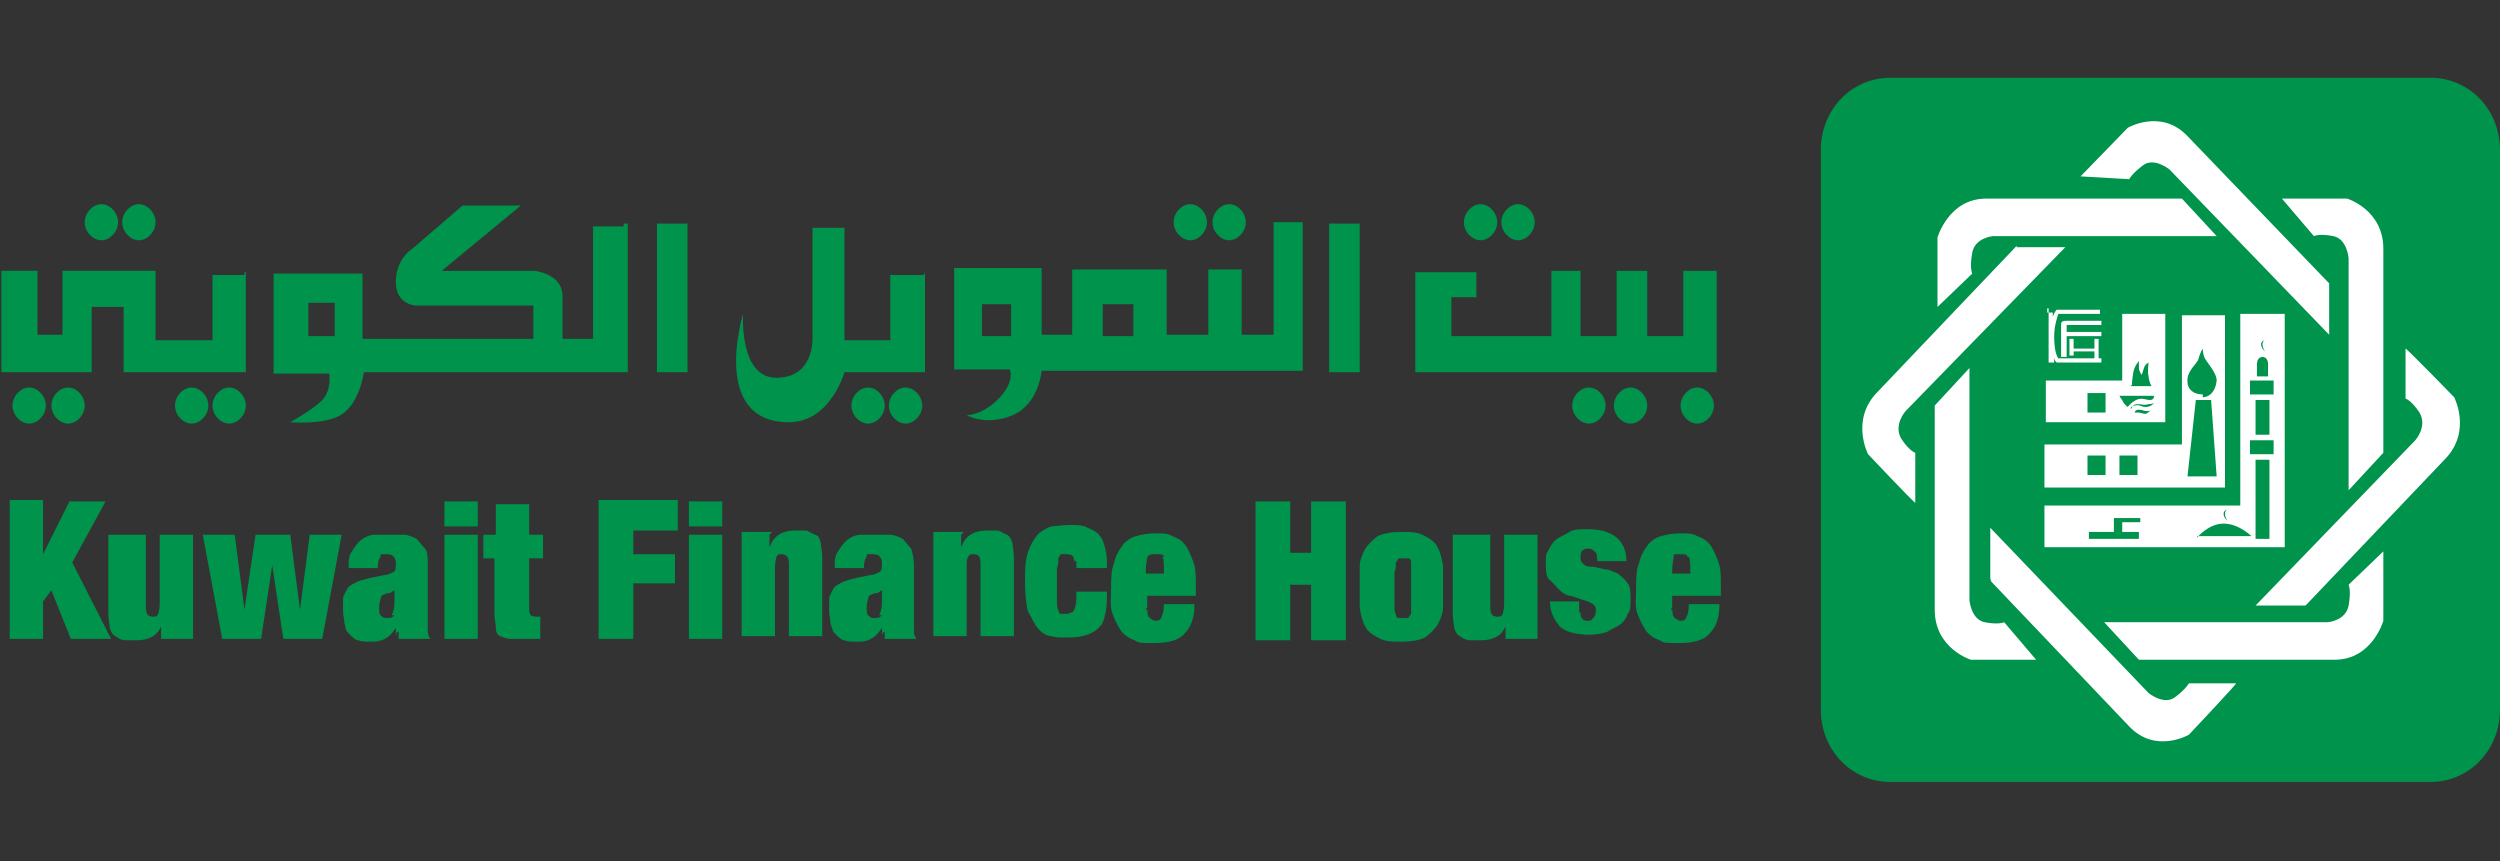
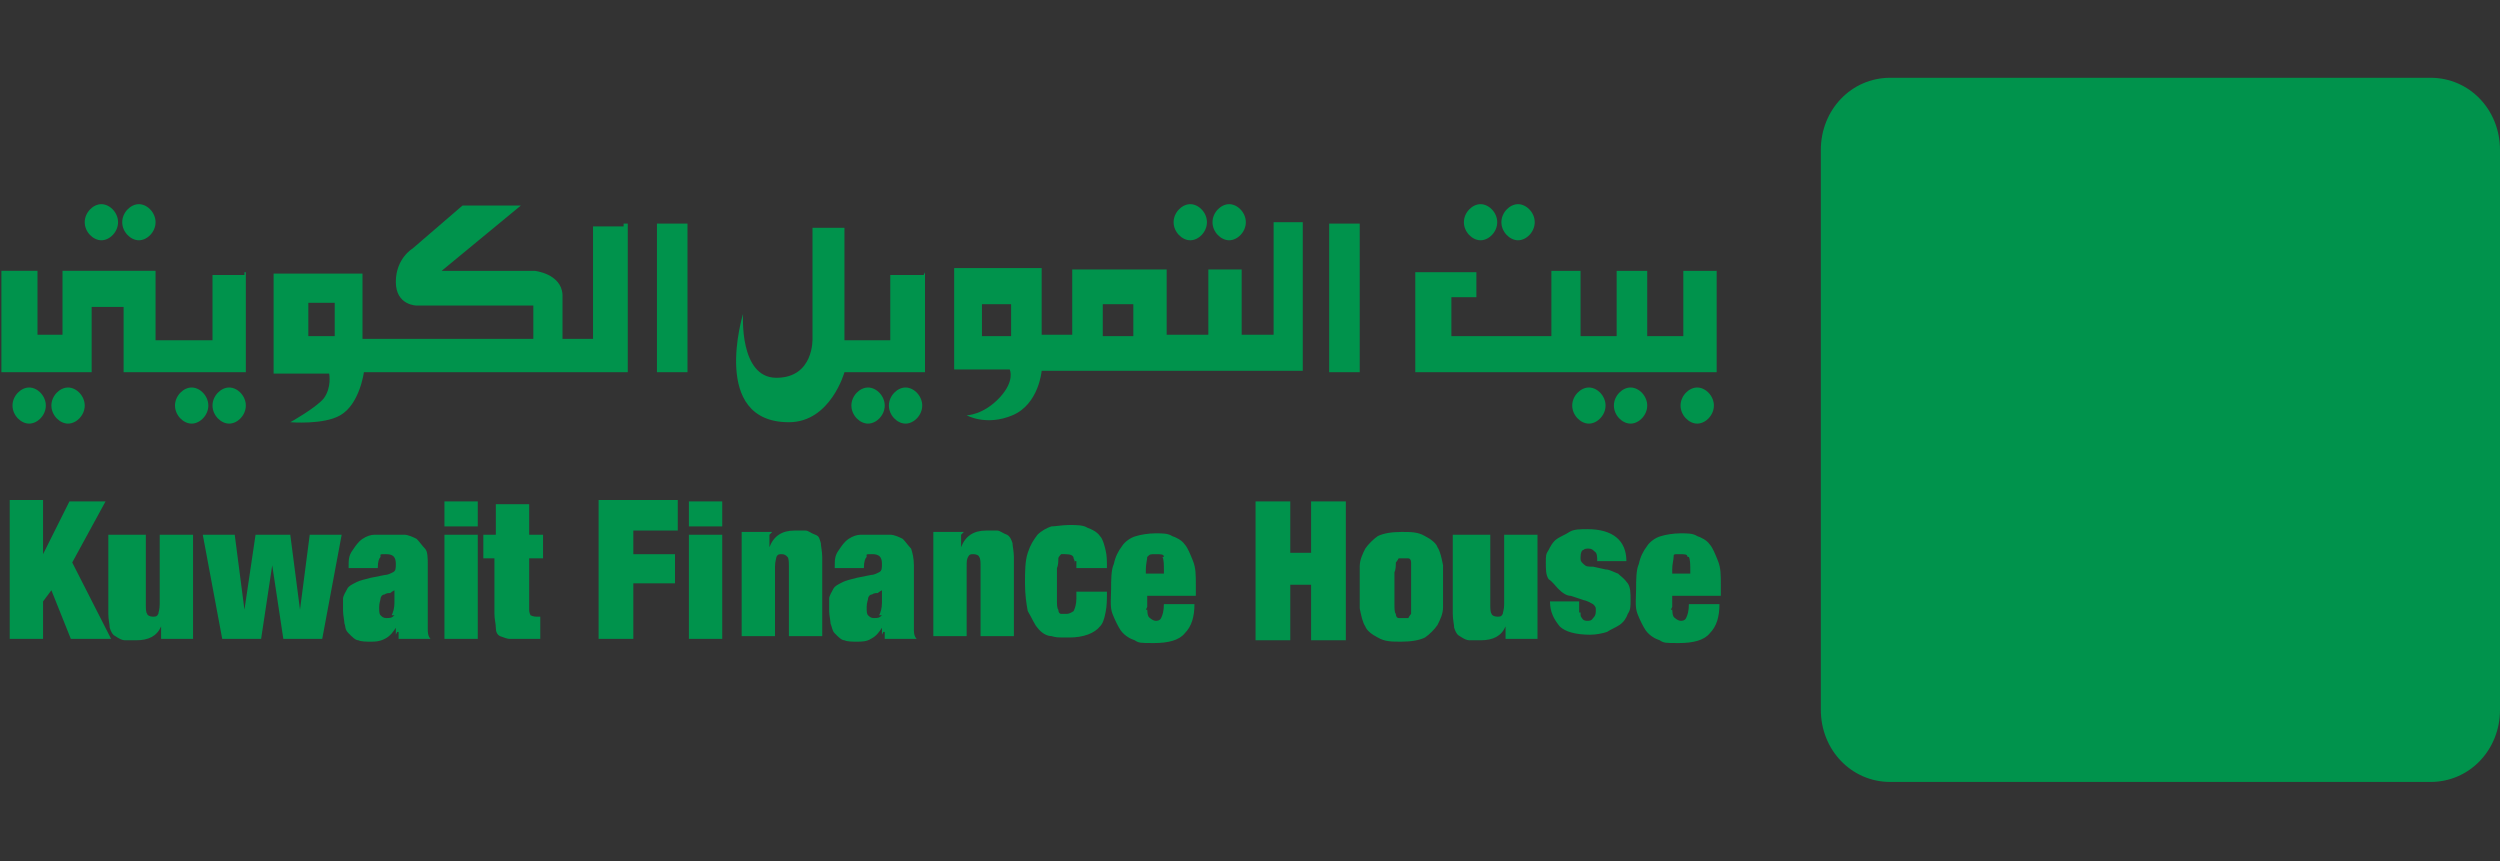
<svg xmlns="http://www.w3.org/2000/svg" id="Warstwa_1" version="1.1" viewBox="0 0 180 62">
  <rect x="0" y="0" width="180" height="62" fill="#333333" stroke="none" />
  <defs>
    <style>
      .st0 {
        fill: none;
      }

      .st1 {
        fill: #00934c;
      }

      .st1, .st2 {
        fill-rule: evenodd;
      }

      .st2 {
        fill: #fff;
      }

      .st3 {
        clip-path: url(#clippath);
      }
    </style>
    <clipPath id="clippath">
      <rect class="st0" y="5.6" width="180" height="50.8" />
    </clipPath>
  </defs>
  <g class="st3">
    <g>
      <path class="st1" d="M136.1,5.6h38.9c2.8,0,5,2.3,5,5.2v40.3c0,2.9-2.2,5.2-5,5.2h-38.9c-2.8,0-5-2.3-5-5.2V10.8c0-2.9,2.2-5.2,5-5.2Z" />
-       <path class="st2" d="M163.1,24.5s-.3,0-.3.3.3.5.3.5c0,0-.2-.2-.2-.5s.2-.3.2-.3ZM162.5,27.1v-.9s0-.5.4-.5.4.5.4.5v.9h-.9,0ZM162,31.7h1.7v1h-1.7v-1ZM162,27.4h1.7v1h-1.7v-1ZM162.4,28.8h1v2.5h-1v-2.5ZM162.4,33.1h1v5.7h-1v-5.7ZM150.3,38.3h1.9v-1h1.9v.3h-1.3v.7h1.2v.5h-3.6v-.5ZM160.4,36.7s-.3,0-.3.3.3.5.3.5c0,0-.2-.2-.2-.5s.2-.3.2-.3ZM158.2,38.7s.8-1,1.9-1,2,.9,2,.9h-3.9ZM158.6,28.6c.4,0,.9-.3,1-1.2,0-.6-.8-1.4-.9-1.7s-.1-.6-.1-.6c0,0-.2.3-.3.7,0,.3-.9.9-.8,1.7,0,.5.4.9,1.1.9h0ZM158.1,28.8h1.1l.4,5.5h-2.1s.6-5.5.6-5.5ZM152.6,32.8h1.3v1.4h-1.3v-1.4ZM150.3,32.8h1.3v1.4h-1.3v-1.4ZM150.3,28.3h1.3v1.4h-1.3v-1.4ZM153.7,29.7s0-.2.3-.2.3.1.6.1.3-.1.3-.1c0,0-.2.2-.4.3-.2,0-.4-.1-.6-.1h-.2ZM153.5,29.4s0-.3.4-.3.4.1.8,0c.3,0,.4-.1.4-.1,0,0-.2.3-.6.3s-.4-.2-.8-.1c-.2,0-.3.2-.3.2h0ZM153.5,27.7s0-.3.1-.9c.1-.5.4-.8.4-.8v.5c0,.2.2.5.2.5,0,0,.1-.3.2-.6.1-.2.3-.3.3-.3,0,0-.1.7,0,1,0,.3.2.7.2.7h-1.5ZM152.6,28.5h2.5s0,.3-.3.3-.6-.2-1,0-.6.5-.6.5c0,0-.3-.2-.4-.5-.1-.1-.2-.3-.2-.3h0ZM149,24.4h.3v.7h1.5v-.7h.3v1.4h-.3v-.5h-1.5v.3h-.3v-1.4h0ZM148.4,25.8v-2.5s0-.2.3-.2h2.6v.3h-2.5v.5h2.5v.3h-2.5v1.5h-.4ZM147.4,22.5h.4v.3s.2-.5.3-.5h3.1v.3h-3s-.3.8-.3,1.6c0,1.3.3,1.6.3,1.6h3.1v.3h-3.2s-.1,0-.2-.3v.3h-.4v-3.9h-.1ZM155.9,22.6v7.8h-8.6v-3h5.5v-4.8h3.1ZM160.2,22.6v12.5h-13v-3.1h9.9v-9.3s3.1,0,3.1,0ZM161.3,22.6h3.2v16.8h-17.3v-3h14.1v-14h0ZM154,47.5l-2.5-2.7h16.1s1.3-.1,1.5-1.2,0-1.5,0-1.5l2.5-2.4v5s-.8,2.8-3.5,2.8h-14.2.1,0ZM165.9,43.6h-3.5l11.5-11.9s.9-1,.3-2c-.6-.9-1-1-1-1v-3.6c.1,0,3.5,3.5,3.5,3.5,0,0,1.3,2.5-.7,4.5l-10,10.5h-.1,0ZM167.7,20.4v3.7l-11.5-11.9s-1.1-.9-1.9-.3-1,1-1,1l-3.5-.2,3.4-3.5s2.4-1.4,4.3.6l10.1,10.5h0ZM171.6,32.6l-2.5,2.7v-16.7s-.1-1.4-1.1-1.6-1.4,0-1.4,0l-2.3-2.7h4.7s2.6.8,2.6,3.6v14.7h0ZM143.3,41.7v-3.7l11.4,11.9s1.1.9,1.9.3,1-1,1-1h3.4c0,.1-3.4,3.7-3.4,3.7,0,0-2.4,1.4-4.3-.6l-10-10.5h.1ZM139.3,29.2l2.5-2.7v16.7s.1,1.4,1.1,1.6,1.4,0,1.4,0l2.3,2.7h-4.7s-2.6-.8-2.6-3.6v-14.7h0ZM145.2,17.8h3.5l-11.5,11.8s-.9,1-.3,2c.6.9,1,1,1,1v3.6c-.1,0-3.4-3.5-3.4-3.5,0,0-1.3-2.5.7-4.5l10-10.5h0ZM157.1,14.3l2.5,2.7h-16.1s-1.3.1-1.5,1.2,0,1.5,0,1.5l-2.5,2.4v-5s.8-2.8,3.5-2.8h14.2-.1,0Z" />
      <path class="st1" d="M103.9,43.7c0,.5-.2.9-.4,1.3-.2.3-.6.7-.9.9-.4.2-1,.3-1.7.3s-1.2,0-1.7-.3c-.4-.2-.8-.5-.9-.8-.2-.3-.3-.8-.4-1.3v-3c0-.5.2-.9.4-1.3.2-.3.6-.7.9-.9.4-.2,1-.3,1.7-.3s1.2,0,1.7.3c.4.2.8.5.9.8.2.3.3.8.4,1.3v3ZM100.4,43.5c0,.3,0,.6.1.7,0,.2.1.3.2.3h.7s.1-.2.2-.3v-3.7c0-.2-.1-.3-.2-.3h-.7s-.1.2-.2.3c0,.2,0,.5-.1.7v2.3ZM82.6,43.7c0,.3,0,.7.2.8.1.1.3.2.4.2s.3,0,.4-.2.2-.5.2-1h2.2c0,.9-.2,1.6-.7,2.1-.4.5-1.2.7-2.2.7s-1.1,0-1.4-.2c-.3-.1-.7-.3-1-.7-.2-.3-.4-.7-.6-1.2s-.1-1.2-.1-1.8,0-1.4.2-1.8c.1-.5.3-.9.6-1.3.2-.3.6-.6,1-.7.3-.1.9-.2,1.4-.2s.9,0,1.2.2c.3.1.7.3.9.6.2.2.4.7.6,1.2s.2,1,.2,1.7v.8h-3.5v1h-.1ZM83.8,40.1c0-.2-.2-.2-.6-.2s-.4,0-.6.2c0,.2-.1.5-.1.9v.3h1.3v-.3c0-.3,0-.7-.1-.9ZM63.5,45.7v-.5c-.2.3-.4.6-.8.8-.3.2-.7.2-1,.2s-.7,0-.9-.1c-.2,0-.4-.2-.7-.5-.2-.2-.2-.5-.3-.7,0-.2-.1-.6-.1-.9v-.9c0-.2.2-.5.3-.7.1-.2.3-.3.7-.5.2-.1.6-.2,1-.3l1-.2c.2,0,.4-.1.6-.2s.2-.3.2-.6c0-.5-.2-.7-.7-.7s-.4,0-.4.2c-.1.1-.2.3-.2.8h-2.1c0-.6,0-.9.3-1.3.2-.3.4-.6.7-.8.3-.2.6-.3.9-.3h2.1c.3,0,.7.2.9.3.2.2.4.5.6.7.1.3.2.7.2,1.2v4.6c0,.2,0,.5.2.7h-2.3v-.5h-.1ZM63.3,44.3c.1-.2.2-.5.2-.9v-.9s-.2.1-.3.2c-.1,0-.3,0-.4.1-.2,0-.3.2-.3.3s-.1.3-.1.6,0,.5.1.6.2.2.4.2c.3,0,.4,0,.6-.2,0,0-.1,0-.1,0ZM52,38.5v7.5h-2.4v-7.5h2.4ZM52,36.1v1.8h-2.4v-1.8h2.4ZM34.4,38.5v7.5h-2.4v-7.5h2.4ZM34.4,36.1v1.8h-2.4v-1.8h2.4ZM84.5,16c0-.7.6-1.3,1.2-1.3s1.2.6,1.2,1.3-.6,1.3-1.2,1.3-1.2-.6-1.2-1.3ZM87.3,16c0-.7.6-1.3,1.2-1.3s1.2.6,1.2,1.3-.6,1.3-1.2,1.3-1.2-.6-1.2-1.3ZM105.4,16c0-.7.6-1.3,1.2-1.3s1.2.6,1.2,1.3-.6,1.3-1.2,1.3-1.2-.6-1.2-1.3ZM108.1,16c0-.7.6-1.3,1.2-1.3s1.2.6,1.2,1.3-.6,1.3-1.2,1.3-1.2-.6-1.2-1.3ZM121,29.2c0-.7.6-1.3,1.2-1.3s1.2.6,1.2,1.3-.6,1.3-1.2,1.3-1.2-.6-1.2-1.3ZM113.2,29.2c0-.7.6-1.3,1.2-1.3s1.2.6,1.2,1.3-.6,1.3-1.2,1.3-1.2-.6-1.2-1.3ZM116.2,29.2c0-.7.6-1.3,1.2-1.3s1.2.6,1.2,1.3-.6,1.3-1.2,1.3-1.2-.6-1.2-1.3ZM61.3,29.2c0-.7.6-1.3,1.2-1.3s1.2.6,1.2,1.3-.6,1.3-1.2,1.3-1.2-.6-1.2-1.3ZM64,29.2c0-.7.6-1.3,1.2-1.3s1.2.6,1.2,1.3-.6,1.3-1.2,1.3-1.2-.6-1.2-1.3ZM12.6,29.2c0-.7.6-1.3,1.2-1.3s1.2.6,1.2,1.3-.6,1.3-1.2,1.3-1.2-.6-1.2-1.3ZM15.3,29.2c0-.7.6-1.3,1.2-1.3s1.2.6,1.2,1.3-.6,1.3-1.2,1.3-1.2-.6-1.2-1.3ZM6.1,16c0-.7.6-1.3,1.2-1.3s1.2.6,1.2,1.3-.6,1.3-1.2,1.3-1.2-.6-1.2-1.3ZM8.8,16c0-.7.6-1.3,1.2-1.3s1.2.6,1.2,1.3-.6,1.3-1.2,1.3-1.2-.6-1.2-1.3ZM.9,29.2c0-.7.6-1.3,1.2-1.3s1.2.6,1.2,1.3-.6,1.3-1.2,1.3-1.2-.6-1.2-1.3ZM3.7,29.2c0-.7.6-1.3,1.2-1.3s1.2.6,1.2,1.3-.6,1.3-1.2,1.3-1.2-.6-1.2-1.3ZM17.7,19.5v7.3h-8.8v-4.7h-2.3v4.7H.1v-7.3h2.6v4.6h1.8v-4.6h6.7v5h4.1v-4.7h2.3v-.2h.1ZM22.2,21.8h1.9v2.4h-1.9v-2.4ZM45.2,16.1v10.7h-19s-.3,2.3-1.7,3.1c-1.2.7-3.6.5-3.6.5,0,0,1.8-1,2.4-1.7.6-.8.4-1.8.4-1.8h-4v-7.2h6.4v4.7h12.3v-2.4h-8.4s-1.5,0-1.5-1.7,1.2-2.4,1.2-2.4l3.6-3.1h4.2l-5.7,4.7h6.7s1.9.2,2,1.7v3.2h2.2v-8.1h2.2v-.2ZM47.3,16.1h2.2v10.7h-2.2v-10.7ZM66.6,19.6v7.2h-5.8s-1,3.6-4,3.6c-5.7,0-3.3-7.8-3.3-7.8,0,0-.3,4.6,2.4,4.6s2.6-2.8,2.6-2.8v-8h2.3v8.1h3.3v-4.7h2.4ZM79.4,21.9h2.2v2.3h-2.2v-2.3ZM70.7,21.9h2.1v2.3h-2.1v-2.3ZM91.7,16h2.1v10.7h-18.8s-.2,2.4-2.1,3.2c-1.9.8-3.3,0-3.3,0,0,0,1.2,0,2.4-1.3,1.1-1.2.7-2,.7-2h-4v-7.3h6.3v4.8h2.2v-4.7h6.8v4.7h3v-4.7h2.4v4.7h2.3v-8.2h-.1.1ZM95.7,16.1h2.2v10.7h-2.2v-10.7ZM123.6,19.5v7.3h-21.7v-7.2h4.4v1.8h-1.8v2.8h7.2v-4.7h2.1v4.7h2.6v-4.7h2.2v4.7h2.6v-4.7h2.3-.1.1ZM121.5,40.1c0-.2-.2-.2-.6-.2s-.4,0-.4.2-.1.5-.1.9v.3h1.3v-.3c0-.3,0-.7-.1-.9h-.1ZM120.4,43.7c0,.3,0,.7.2.8.1.1.3.2.4.2s.3,0,.4-.2.2-.5.2-1h2.2c0,.9-.2,1.6-.7,2.1-.4.5-1.2.7-2.2.7s-1.1,0-1.4-.2c-.3-.1-.7-.3-1-.7-.2-.3-.4-.7-.6-1.2s-.1-1.2-.1-1.8,0-1.4.2-1.8c.1-.5.3-.9.6-1.3.2-.3.6-.6,1-.7.3-.1.9-.2,1.4-.2s.9,0,1.2.2c.3.1.7.3.9.6.2.2.4.7.6,1.2s.2,1,.2,1.7v.8h-3.5v1h-.1ZM113.8,44.2c0,.1,0,.2.1.3.1.2.3.2.4.2s.3,0,.4-.2c.1-.1.2-.2.2-.5s0-.3-.2-.5c-.2-.1-.3-.2-.7-.3l-.9-.3c-.3,0-.6-.2-.9-.5-.2-.2-.4-.5-.7-.7-.2-.3-.2-.7-.2-1.2s0-.6.2-.9c.1-.2.3-.6.6-.8s.6-.3.9-.5.8-.2,1.3-.2c1.8,0,2.8.8,2.8,2.3h-2.1c0-.3,0-.6-.2-.7-.1-.1-.2-.2-.4-.2s-.3,0-.4.1c-.1,0-.2.2-.2.5s0,.3.2.5.3.2.7.2l.9.2c.3,0,.6.2.9.3.2.2.4.3.7.7.2.3.2.7.2,1.2s0,.7-.2,1c-.1.3-.3.6-.6.8s-.6.3-.9.5c-.3.1-.8.2-1.2.2-1,0-1.8-.2-2.2-.6-.4-.5-.7-1-.7-1.8h2.1v.8h.1ZM107.3,38.5v5c0,.3,0,.6.1.7,0,.1.2.2.4.2s.3,0,.4-.2c0-.1.1-.3.1-.7v-5h2.4v7.5h-2.3v-.9c-.3.7-.9,1-1.8,1s-.6,0-.8,0-.4-.1-.7-.3c-.2-.1-.3-.3-.4-.6,0-.2-.1-.6-.1-1v-5.7s2.5,0,2.5,0ZM92.9,36.1v3.7h1.5v-3.7h2.5v10h-2.5v-4h-1.5v4h-2.5v-10s2.5,0,2.5,0ZM77.4,40.7c0-.2,0-.3-.1-.5,0-.2-.2-.3-.6-.3h-.3s-.2.2-.2.3c0,.2,0,.5-.1.7v2.3c0,.3,0,.6.1.7,0,.2.1.3.2.3h.3c.2,0,.3,0,.6-.2.1-.2.2-.5.2-.9v-.5h2.2c0,.6,0,1-.1,1.5s-.2.8-.4,1c-.4.5-1.2.8-2.2.8s-.9,0-1.3-.1c-.3,0-.7-.2-1-.6-.2-.2-.4-.7-.7-1.2-.1-.5-.2-1.2-.2-2s0-1.6.2-2.2.4-.9.7-1.3c.3-.3.7-.5,1-.6.3,0,.8-.1,1.3-.1s1,0,1.3.2c.3.1.7.3.9.6.2.2.3.6.4,1s.1.8.1,1.3h-2.2v-.7.2h-.1ZM69.2,38.5v.9c.3-.8.9-1.2,1.8-1.2s.6,0,.8,0,.4.2.7.3c.2.1.3.3.4.6,0,.2.1.6.1,1v5.7h-2.4v-5c0-.3,0-.6-.1-.7,0-.1-.2-.2-.4-.2s-.3,0-.4.2-.1.3-.1.7v5h-2.4v-7.5h2.3-.1ZM55.4,38.5v.9c.3-.8.9-1.2,1.8-1.2s.6,0,.8,0,.4.2.7.3.3.3.4.6c0,.2.1.6.1,1v5.7h-2.4v-5c0-.3,0-.6-.1-.7s-.2-.2-.4-.2-.3,0-.4.2c0,.1-.1.3-.1.7v5h-2.4v-7.5h2.3-.1,0ZM48.8,36.1v2.1h-3.2v1.7h3v2.1h-3v4h-2.5v-10h5.7ZM35.7,38.5v-2.2h2.4v2.2h1v1.7h-1v3.6c0,.2,0,.3.1.5,0,0,.2.1.4.1h.3v1.6h-2.2c-.2,0-.4-.1-.7-.2-.2-.1-.3-.3-.3-.6s-.1-.6-.1-1v-4h-.8v-1.7h.8,0ZM16.9,38.5l.7,5.4.8-5.4h2.5l.7,5.4.7-5.4h2.3l-1.4,7.5h-2.8l-.8-5.3-.8,5.3h-2.8l-1.4-7.5s2.3,0,2.3,0ZM10.5,38.5v5c0,.3,0,.6.1.7,0,.1.2.2.4.2s.3,0,.4-.2c0-.1.1-.3.1-.7v-5h2.4v7.5h-2.3v-.9c-.3.7-.9,1-1.8,1s-.6,0-.8,0-.4-.1-.7-.3c-.2-.1-.3-.3-.4-.6,0-.2-.1-.6-.1-1v-5.7s2.5,0,2.5,0ZM3.1,36.1v3.8l1.9-3.8h2.6l-2.4,4.4,2.8,5.5h-2.9l-1.4-3.5-.6.8v2.7H.7v-10h2.4,0ZM28.5,45.7v-.5c-.2.3-.4.6-.8.8s-.7.2-1,.2-.7,0-.9-.1c-.2,0-.4-.2-.7-.5s-.2-.5-.3-.7c0-.2-.1-.6-.1-.9v-.9c0-.2.2-.5.3-.7.1-.2.3-.3.7-.5.2-.1.6-.2,1-.3l1-.2c.2,0,.4-.1.6-.2s.2-.3.2-.6c0-.5-.2-.7-.7-.7s-.4,0-.4.2c-.1.1-.2.3-.2.8h-2.1c0-.6,0-.9.3-1.3.2-.3.4-.6.7-.8.3-.2.6-.3.9-.3h2.1c.3,0,.7.2.9.3.2.2.4.5.6.7s.2.7.2,1.2v4.6c0,.2,0,.5.2.7h-2.3v-.5h-.1ZM28.2,44.3c.1-.2.2-.5.2-.9v-.9s-.2.1-.3.2c-.1,0-.3,0-.4.1-.2,0-.3.2-.3.3s-.1.3-.1.6,0,.5.1.6.2.2.4.2c.3,0,.4,0,.6-.2h-.1Z" />
    </g>
  </g>
</svg>